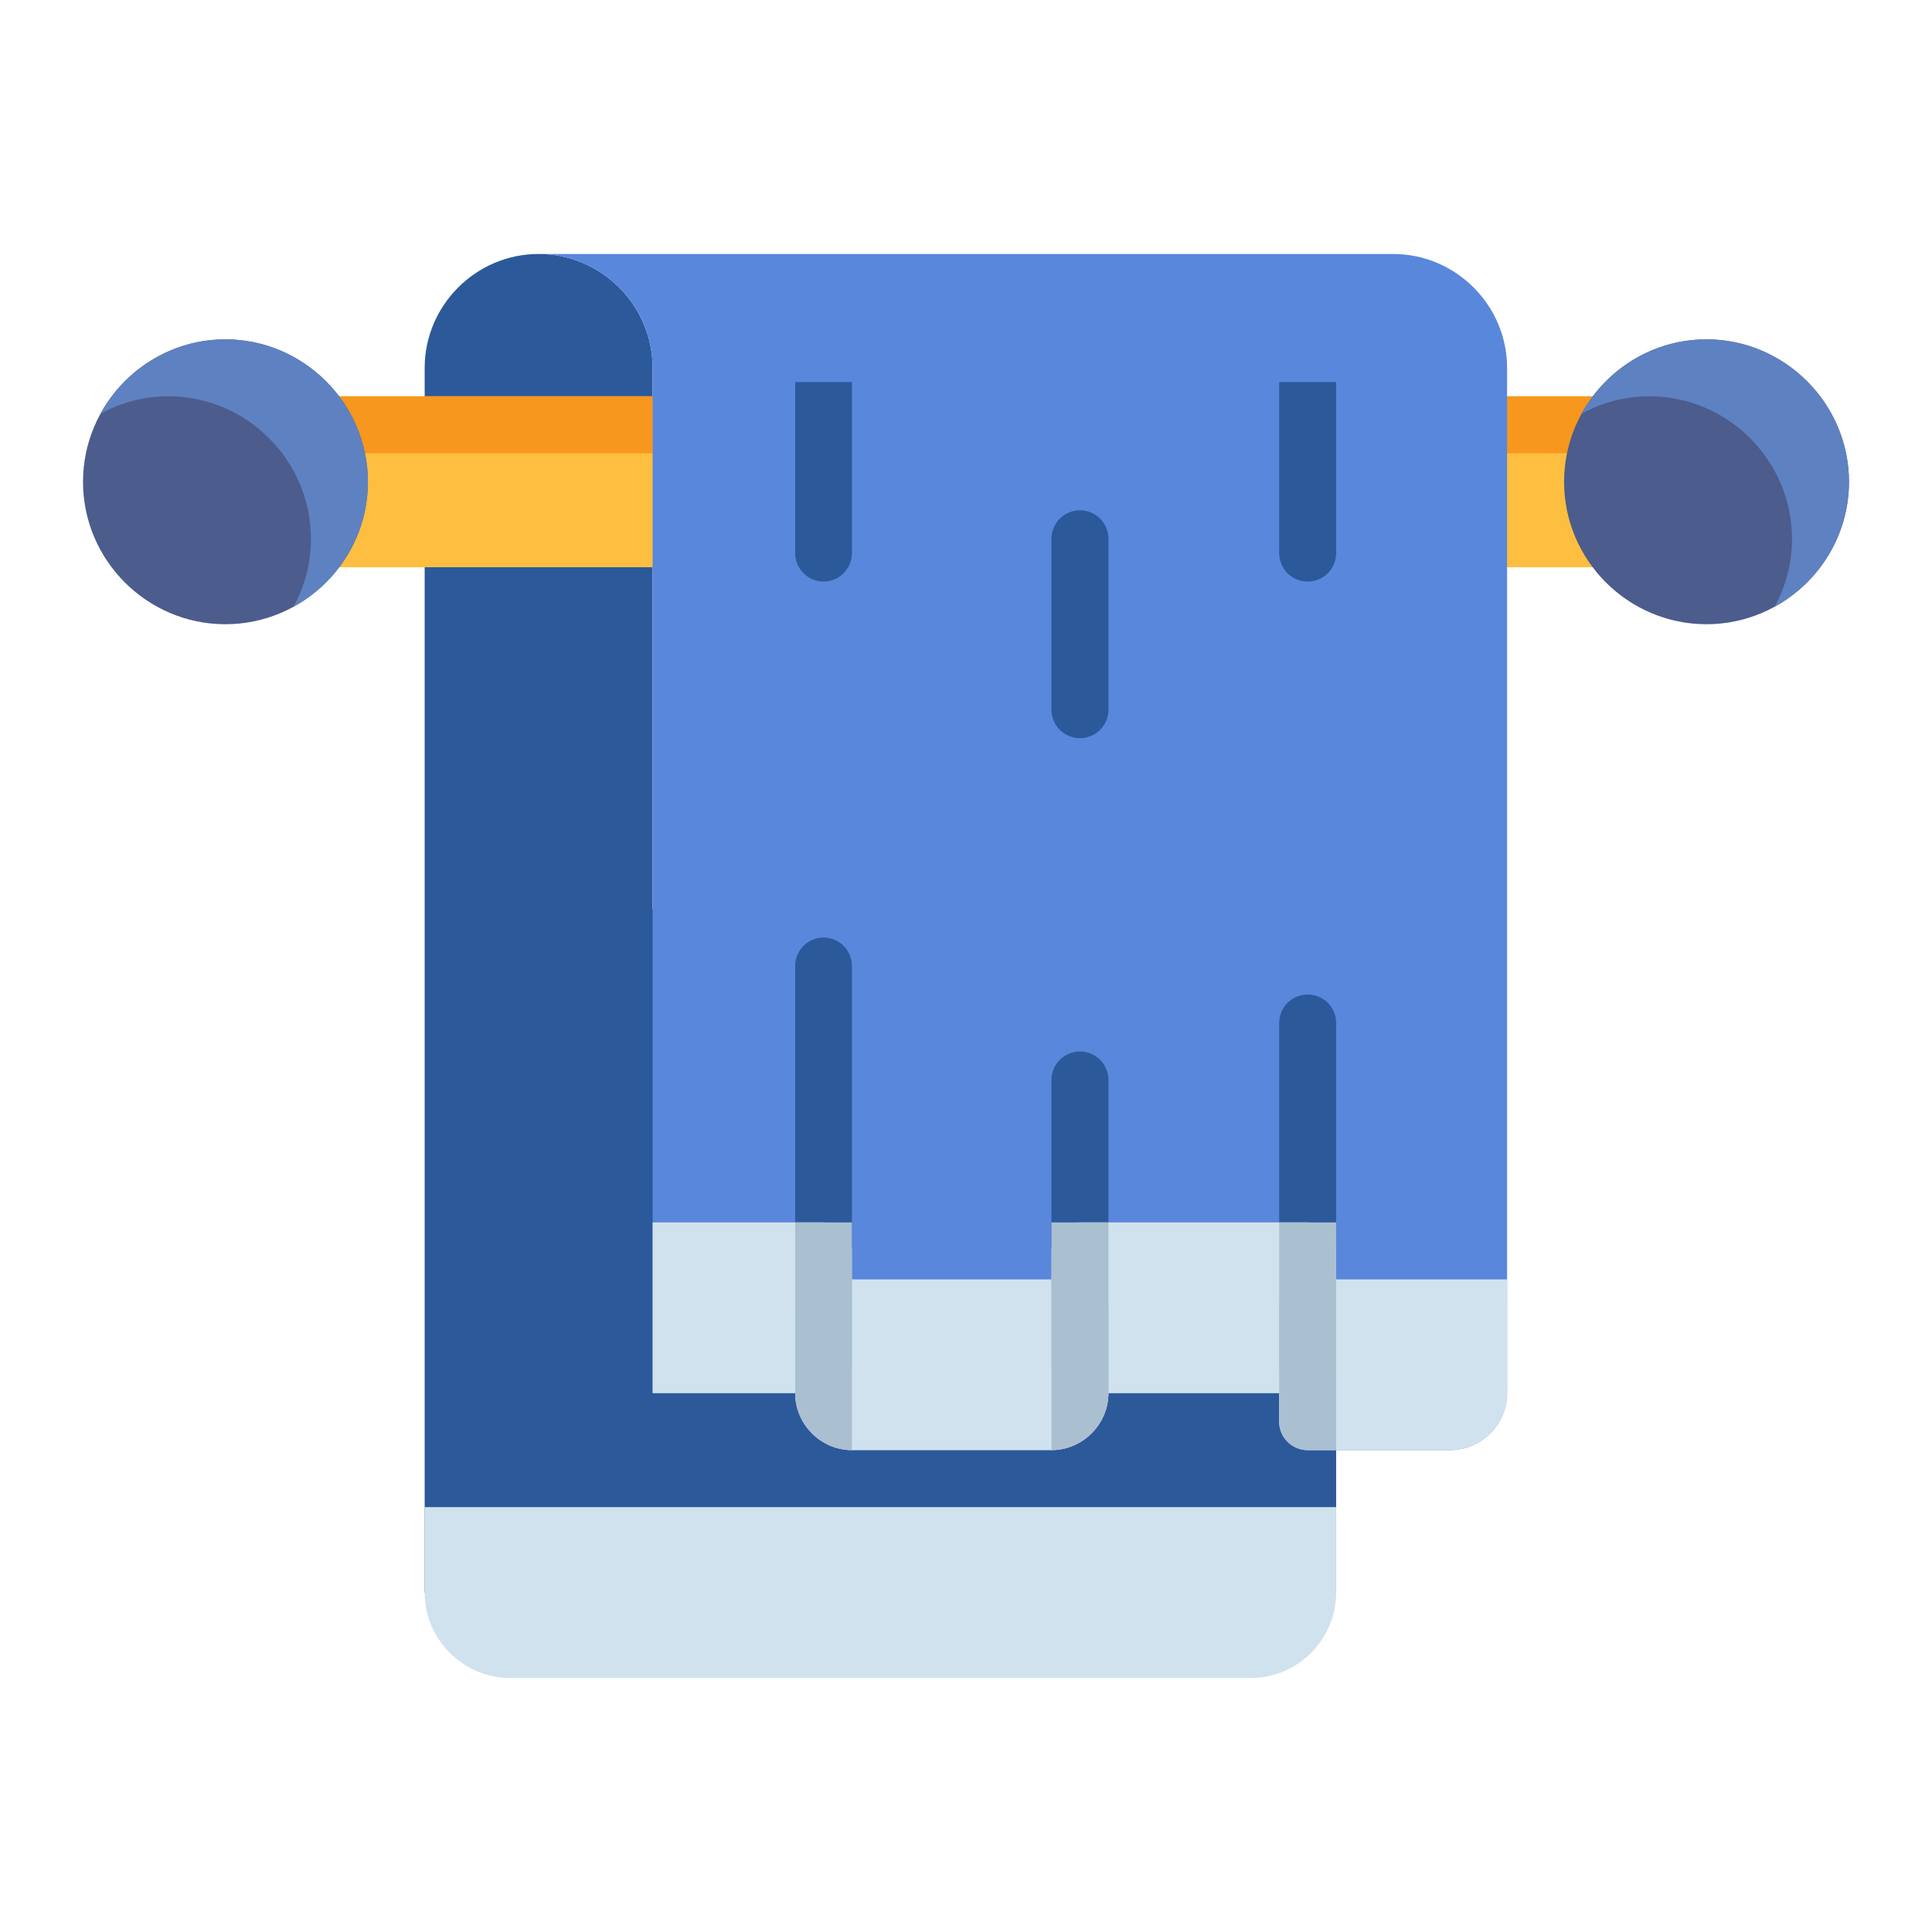
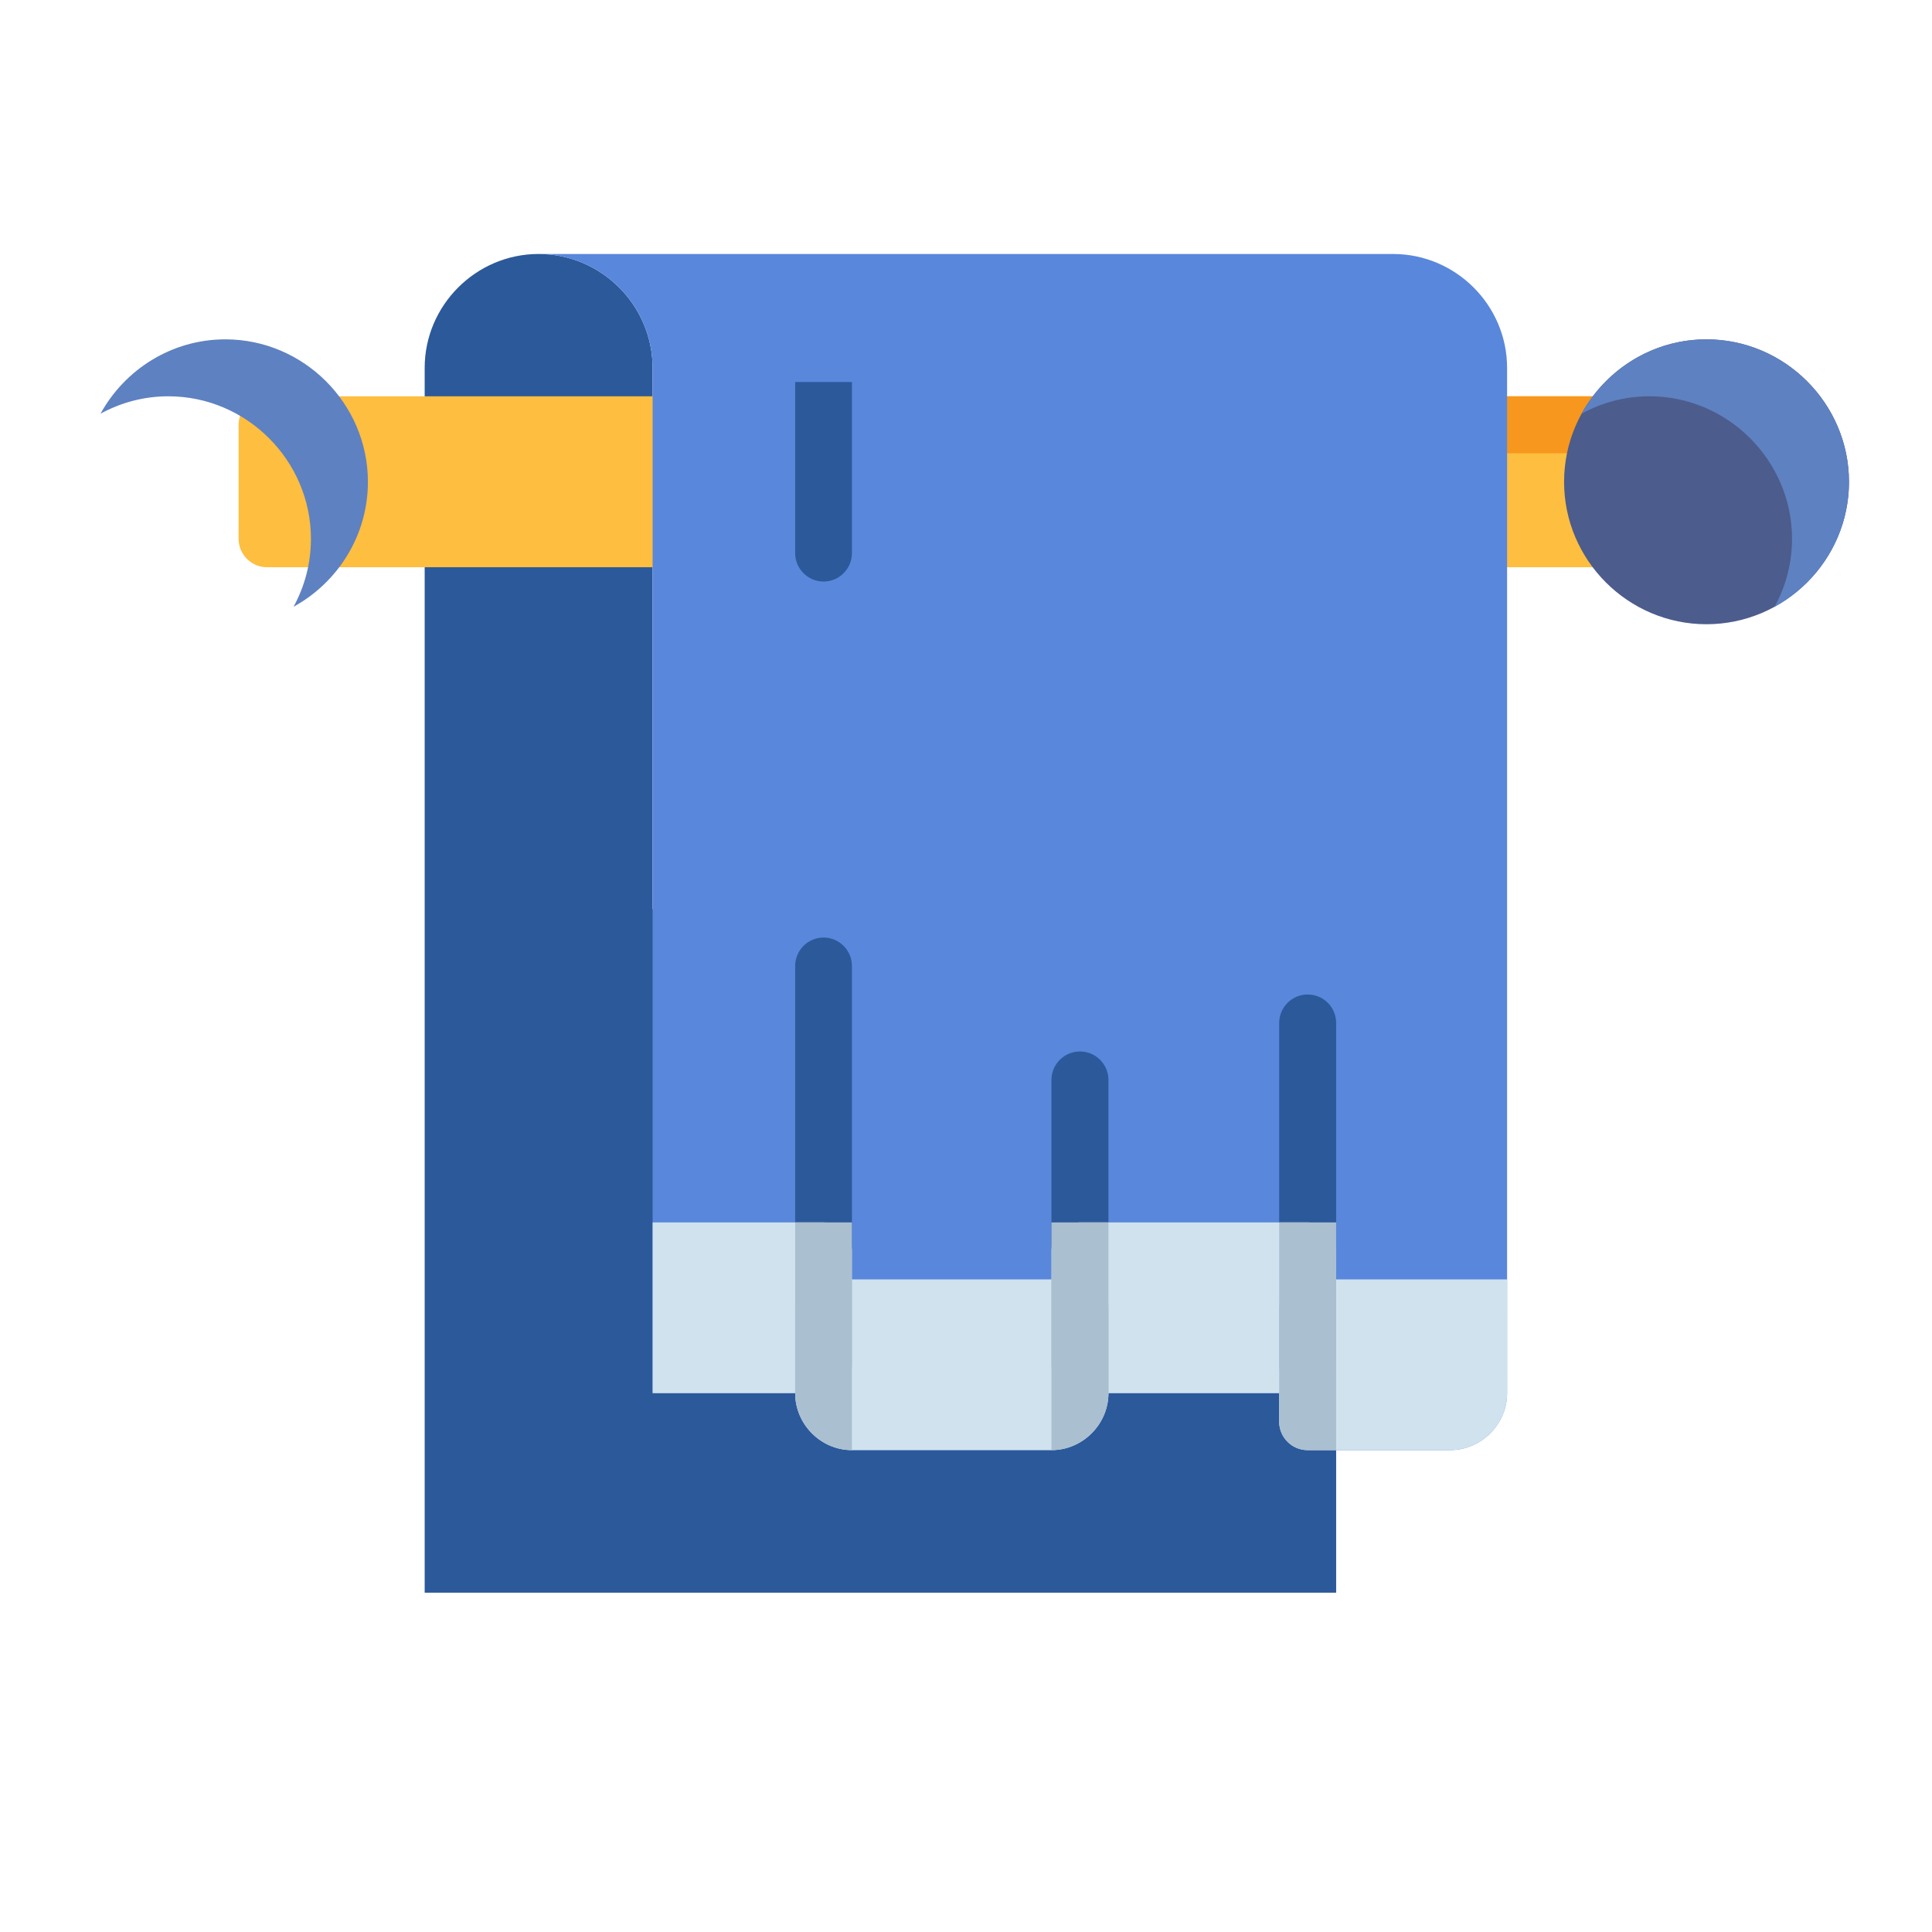
<svg xmlns="http://www.w3.org/2000/svg" width="90" height="90" viewBox="0 0 90 90" fill="none">
  <path d="M62.243 74.194V43.678C62.246 42.945 61.654 42.349 60.921 42.346H30.401V17.14C30.401 14.222 28.009 11.831 25.092 11.831C22.175 11.831 19.783 14.222 19.783 17.14V74.194H62.243Z" fill="#2C599A" />
  <path d="M66.23 18.462C66.055 18.461 65.881 18.495 65.719 18.562C65.558 18.629 65.41 18.727 65.287 18.851C65.163 18.975 65.065 19.122 64.998 19.284C64.931 19.445 64.897 19.619 64.898 19.794V25.093C64.897 25.268 64.931 25.442 64.998 25.604C65.065 25.765 65.163 25.913 65.287 26.036C65.41 26.16 65.558 26.258 65.719 26.325C65.881 26.392 66.055 26.426 66.23 26.425H74.898C75.073 26.426 75.247 26.392 75.409 26.325C75.571 26.258 75.718 26.16 75.842 26.037C75.966 25.913 76.064 25.765 76.13 25.604C76.197 25.442 76.231 25.268 76.231 25.093V19.794C76.231 19.619 76.197 19.445 76.13 19.284C76.064 19.122 75.966 18.974 75.842 18.851C75.718 18.727 75.571 18.629 75.409 18.562C75.247 18.495 75.073 18.461 74.898 18.462H66.23Z" fill="#FEBE40" />
  <path d="M66.231 18.461C66.056 18.46 65.882 18.494 65.72 18.561C65.558 18.627 65.411 18.726 65.287 18.849C65.164 18.973 65.065 19.12 64.999 19.282C64.932 19.444 64.898 19.618 64.899 19.793V22.447C64.898 22.271 64.932 22.098 64.999 21.936C65.065 21.774 65.164 21.627 65.287 21.503C65.411 21.379 65.558 21.281 65.72 21.215C65.882 21.148 66.056 21.114 66.231 21.114H74.899C75.075 21.114 75.248 21.148 75.41 21.215C75.572 21.281 75.719 21.379 75.843 21.503C75.967 21.627 76.065 21.774 76.131 21.936C76.198 22.098 76.232 22.271 76.231 22.447V19.793C76.232 19.618 76.198 19.444 76.131 19.282C76.065 19.12 75.967 18.973 75.843 18.849C75.719 18.726 75.572 18.627 75.41 18.561C75.248 18.494 75.075 18.46 74.899 18.461H66.231Z" fill="#F7971D" />
  <path d="M12.447 18.462C12.272 18.461 12.099 18.495 11.937 18.562C11.775 18.629 11.628 18.727 11.504 18.851C11.38 18.974 11.282 19.122 11.215 19.284C11.149 19.445 11.115 19.619 11.115 19.794V25.093C11.115 25.268 11.149 25.442 11.215 25.604C11.282 25.765 11.38 25.913 11.504 26.037C11.628 26.16 11.775 26.258 11.937 26.325C12.099 26.392 12.272 26.426 12.447 26.425H31.733C31.907 26.424 32.08 26.39 32.241 26.322C32.401 26.255 32.547 26.157 32.67 26.033C32.793 25.909 32.89 25.763 32.956 25.601C33.022 25.44 33.056 25.267 33.055 25.093V19.794C33.056 19.62 33.022 19.447 32.956 19.286C32.89 19.125 32.793 18.978 32.67 18.854C32.547 18.73 32.401 18.632 32.241 18.565C32.08 18.498 31.907 18.463 31.733 18.462H12.447Z" fill="#FEBE40" />
-   <path d="M12.447 18.461C12.271 18.46 12.098 18.494 11.936 18.561C11.774 18.627 11.627 18.726 11.503 18.849C11.379 18.973 11.281 19.12 11.214 19.282C11.148 19.444 11.114 19.618 11.114 19.793V22.447C11.114 22.271 11.148 22.098 11.214 21.936C11.281 21.774 11.379 21.627 11.503 21.503C11.627 21.379 11.774 21.281 11.936 21.215C12.098 21.148 12.271 21.114 12.447 21.114H31.733C32.071 21.115 32.395 21.245 32.641 21.477C32.887 21.709 33.034 22.026 33.054 22.363V19.793C33.056 19.441 32.917 19.103 32.669 18.853C32.421 18.603 32.084 18.462 31.733 18.461H12.447Z" fill="#F7971D" />
-   <path d="M10.498 15.808C6.85 15.808 3.867 18.8 3.867 22.448C3.867 26.097 6.85 29.079 10.498 29.079C14.146 29.079 17.139 26.097 17.139 22.448C17.139 18.8 14.146 15.808 10.498 15.808Z" fill="#4C5C8C" />
  <path d="M79.492 15.808C75.844 15.808 72.861 18.8 72.861 22.448C72.861 26.097 75.844 29.079 79.492 29.079C83.14 29.079 86.133 26.097 86.133 22.448C86.133 18.8 83.14 15.808 79.492 15.808Z" fill="#4C5C8C" />
-   <path d="M19.783 70.208V74.194C19.783 76.376 21.586 78.169 23.769 78.169H58.267C60.45 78.169 62.242 76.376 62.242 74.194V70.208H19.783Z" fill="#D0E2EE" />
  <path d="M79.491 15.808C76.991 15.808 74.805 17.215 73.675 19.273C74.617 18.756 75.694 18.461 76.837 18.461C80.485 18.461 83.479 21.455 83.479 25.103C83.479 26.247 83.184 27.324 82.668 28.265C84.726 27.136 86.133 24.949 86.133 22.45C86.133 18.801 83.139 15.808 79.491 15.808Z" fill="#5E81C1" />
  <path d="M10.497 15.808C7.997 15.808 5.811 17.215 4.682 19.273C5.623 18.756 6.7 18.461 7.843 18.461C11.492 18.461 14.485 21.455 14.485 25.103C14.485 26.247 14.19 27.324 13.674 28.265C15.732 27.136 17.139 24.949 17.139 22.45C17.139 18.801 14.145 15.808 10.497 15.808Z" fill="#5E81C1" />
  <path d="M25.093 11.832C28.01 11.832 30.401 14.222 30.401 17.139V64.898H37.042C37.042 66.348 38.236 67.552 39.686 67.552H48.982C50.431 67.552 51.635 66.348 51.635 64.898H59.589V66.23C59.59 66.582 59.731 66.919 59.981 67.167C60.231 67.415 60.569 67.553 60.921 67.552H67.552C69.002 67.552 70.206 66.348 70.206 64.898V17.139C70.206 14.222 67.816 11.832 64.899 11.832H25.093ZM24.712 11.891C24.673 11.906 24.635 11.922 24.598 11.94C24.635 11.922 24.673 11.906 24.712 11.891ZM24.373 12.057C24.331 12.085 24.291 12.115 24.253 12.148C24.291 12.115 24.331 12.085 24.373 12.057V12.057ZM24.085 12.314C24.052 12.351 24.022 12.391 23.994 12.433C24.022 12.391 24.052 12.351 24.085 12.314ZM23.885 12.645C23.864 12.69 23.845 12.736 23.828 12.783C23.845 12.736 23.864 12.69 23.885 12.645V12.645ZM27.646 16.403C27.683 16.539 27.712 16.678 27.729 16.823C27.712 16.678 27.683 16.539 27.646 16.403Z" fill="#5987DB" />
  <path d="M60.921 46.328C60.747 46.327 60.574 46.361 60.413 46.427C60.252 46.493 60.105 46.59 59.981 46.713C59.858 46.836 59.759 46.982 59.692 47.142C59.625 47.303 59.59 47.476 59.589 47.65V63.576C59.59 63.751 59.625 63.923 59.692 64.084C59.759 64.245 59.858 64.391 59.981 64.513C60.105 64.636 60.252 64.733 60.413 64.799C60.574 64.865 60.747 64.899 60.921 64.899C61.272 64.897 61.607 64.758 61.855 64.51C62.102 64.262 62.242 63.927 62.243 63.576V47.65C62.242 47.3 62.102 46.964 61.855 46.716C61.607 46.469 61.272 46.329 60.921 46.328V46.328Z" fill="#2C599A" />
  <path d="M50.304 48.982C49.575 48.985 48.984 49.575 48.981 50.304V62.245C48.979 62.978 49.571 63.574 50.304 63.577C51.041 63.58 51.639 62.982 51.636 62.245V50.304C51.633 49.571 51.037 48.979 50.304 48.982Z" fill="#2C599A" />
  <path d="M38.364 43.674C38.014 43.675 37.678 43.814 37.43 44.062C37.183 44.31 37.043 44.645 37.042 44.996V63.576C37.043 63.927 37.183 64.262 37.43 64.51C37.678 64.758 38.014 64.897 38.364 64.899C38.714 64.897 39.05 64.758 39.298 64.51C39.545 64.262 39.685 63.927 39.686 63.576V44.996C39.685 44.645 39.545 44.31 39.298 44.062C39.05 43.814 38.714 43.675 38.364 43.674Z" fill="#2C599A" />
  <path d="M30.401 56.945V64.898H38.364C38.715 64.897 39.05 64.757 39.297 64.509C39.545 64.262 39.685 63.926 39.686 63.576V58.266C39.685 57.916 39.545 57.581 39.297 57.333C39.05 57.086 38.715 56.946 38.364 56.945H30.401Z" fill="#D0E2EE" />
  <path d="M38.364 59.6C38.014 59.601 37.678 59.74 37.43 59.988C37.183 60.236 37.043 60.572 37.042 60.922V64.899C37.042 66.348 38.236 67.553 39.686 67.553H48.981C50.431 67.553 51.636 66.348 51.636 64.899V60.922C51.635 60.748 51.6 60.575 51.533 60.414C51.466 60.254 51.367 60.108 51.244 59.985C51.12 59.862 50.973 59.765 50.812 59.699C50.651 59.633 50.478 59.599 50.304 59.6H38.364Z" fill="#D0E2EE" />
  <path d="M50.304 56.945C49.953 56.947 49.618 57.086 49.37 57.334C49.122 57.581 48.983 57.917 48.981 58.267V63.576C48.983 63.927 49.122 64.262 49.37 64.51C49.618 64.757 49.953 64.897 50.304 64.898H60.921C61.272 64.897 61.607 64.757 61.855 64.51C62.102 64.262 62.242 63.927 62.243 63.576V58.267C62.242 57.917 62.102 57.581 61.855 57.334C61.607 57.086 61.272 56.947 60.921 56.945H50.304Z" fill="#D0E2EE" />
  <path d="M60.921 59.6C60.188 59.597 59.592 60.189 59.589 60.922V66.231C59.592 66.964 60.188 67.556 60.921 67.553H67.552C69.002 67.553 70.207 66.348 70.207 64.899C70.207 63.132 70.207 61.366 70.206 59.6H60.921Z" fill="#D0E2EE" />
  <path d="M38.364 59.598C38.014 59.6 37.678 59.74 37.43 59.988C37.183 60.236 37.043 60.572 37.042 60.923V64.898C37.042 66.348 38.236 67.552 39.686 67.552V59.598H38.364Z" fill="#AABFD0" />
  <path d="M37.042 56.945V64.898H38.364C39.093 64.895 39.683 64.305 39.686 63.577C39.686 61.366 39.685 59.155 39.686 56.945H37.042Z" fill="#AABFD0" />
  <path d="M48.981 56.945C48.982 59.155 48.982 61.366 48.982 63.577C48.984 64.305 49.575 64.895 50.303 64.898H51.635V56.945H48.981Z" fill="#AABFD0" />
  <path d="M48.982 59.598V67.552C50.432 67.552 51.635 66.348 51.635 64.898V60.923C51.635 60.748 51.6 60.576 51.533 60.415C51.466 60.254 51.368 60.107 51.244 59.984C51.12 59.861 50.974 59.764 50.812 59.698C50.651 59.632 50.478 59.598 50.303 59.598H48.982Z" fill="#AABFD0" />
  <path d="M59.589 56.945V63.577C59.592 64.309 60.188 64.901 60.921 64.898C61.649 64.895 62.239 64.305 62.242 63.577C62.242 61.366 62.242 59.155 62.243 56.945H59.589Z" fill="#AABFD0" />
  <path d="M60.921 59.598C60.746 59.598 60.573 59.632 60.412 59.698C60.251 59.764 60.104 59.861 59.98 59.984C59.856 60.107 59.758 60.254 59.691 60.415C59.624 60.576 59.589 60.748 59.589 60.923V66.23C59.59 66.582 59.731 66.919 59.981 67.167C60.231 67.415 60.569 67.553 60.921 67.552H62.242V59.598H60.921Z" fill="#AABFD0" />
  <path d="M37.042 17.796V25.759C37.039 26.492 37.631 27.089 38.364 27.091C39.097 27.089 39.689 26.492 39.686 25.759V17.796H37.042Z" fill="#2C599A" />
-   <path d="M50.304 23.771C49.953 23.772 49.618 23.912 49.37 24.159C49.122 24.407 48.983 24.743 48.981 25.093V33.056C48.981 33.23 49.014 33.403 49.081 33.564C49.147 33.726 49.244 33.872 49.367 33.996C49.489 34.12 49.635 34.218 49.796 34.285C49.957 34.352 50.129 34.388 50.304 34.388C50.479 34.389 50.652 34.355 50.814 34.288C50.976 34.221 51.123 34.123 51.247 33.999C51.371 33.876 51.469 33.728 51.536 33.567C51.602 33.405 51.636 33.231 51.636 33.056V25.093C51.635 24.919 51.6 24.746 51.533 24.585C51.466 24.424 51.367 24.279 51.244 24.156C51.12 24.033 50.973 23.936 50.812 23.87C50.651 23.804 50.478 23.77 50.304 23.771V23.771Z" fill="#2C599A" />
-   <path d="M59.589 17.796V25.759C59.586 26.496 60.184 27.094 60.921 27.091C61.654 27.089 62.246 26.492 62.243 25.759V17.796H59.589Z" fill="#2C599A" />
</svg>